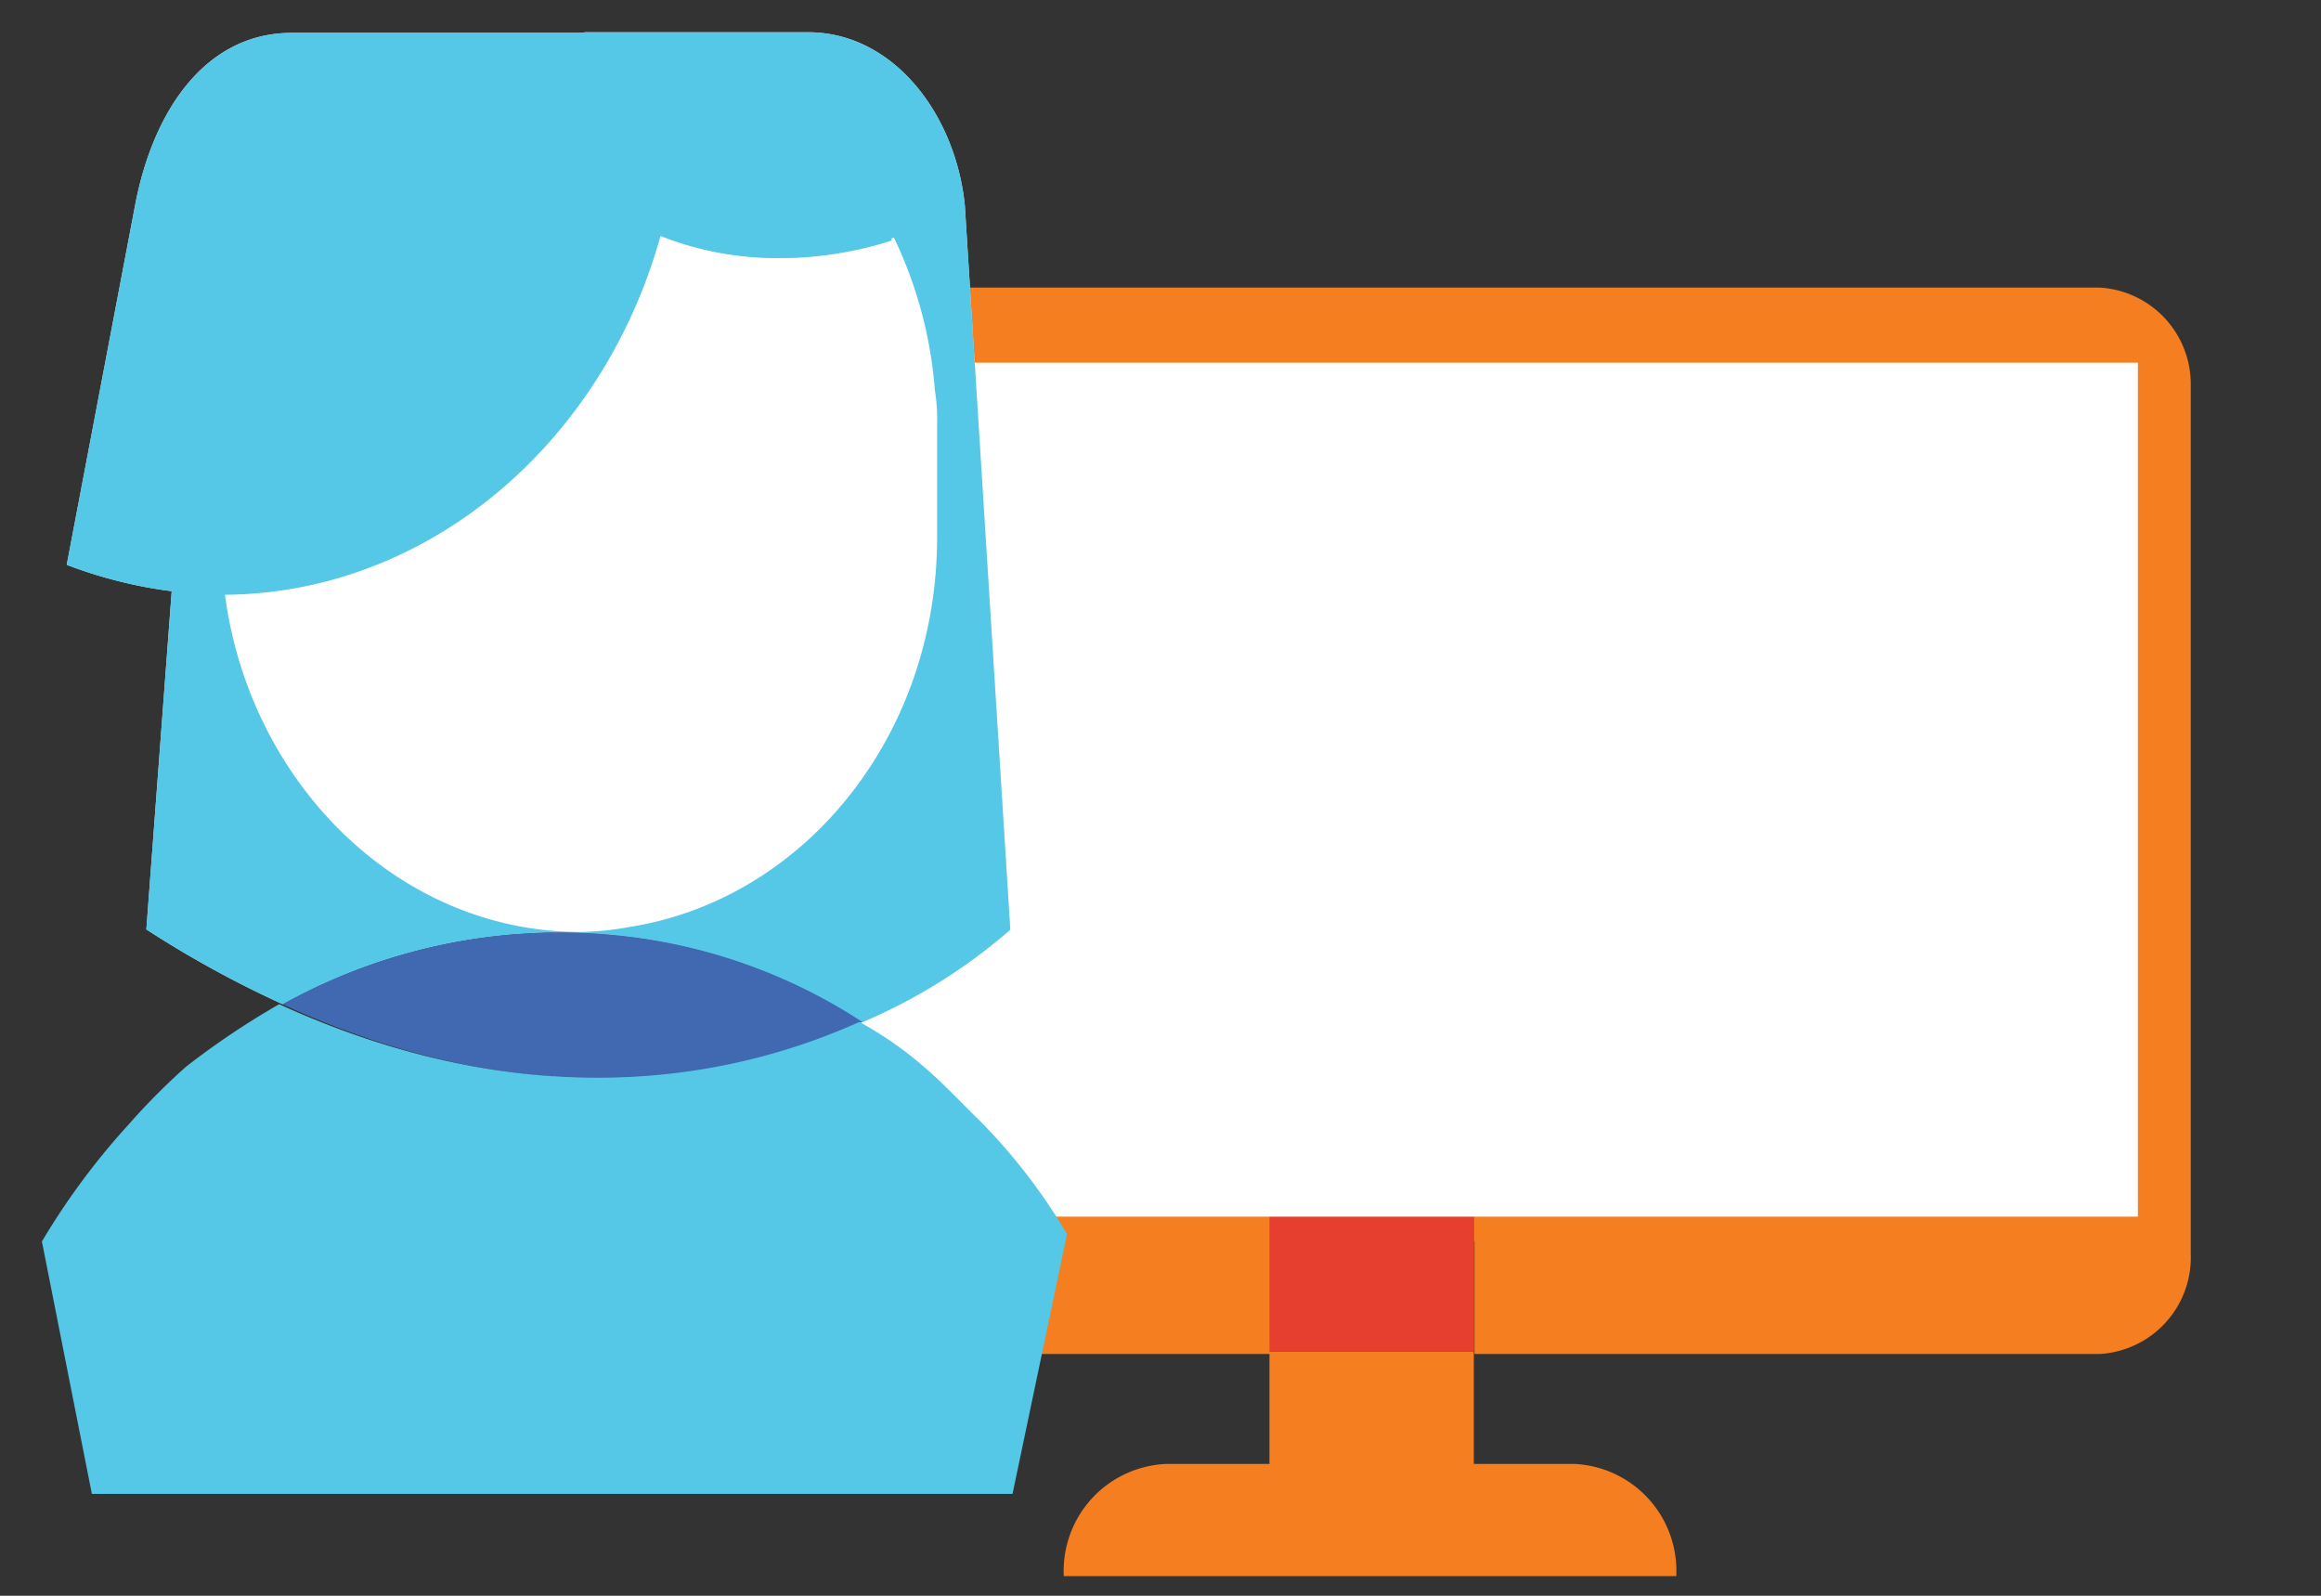
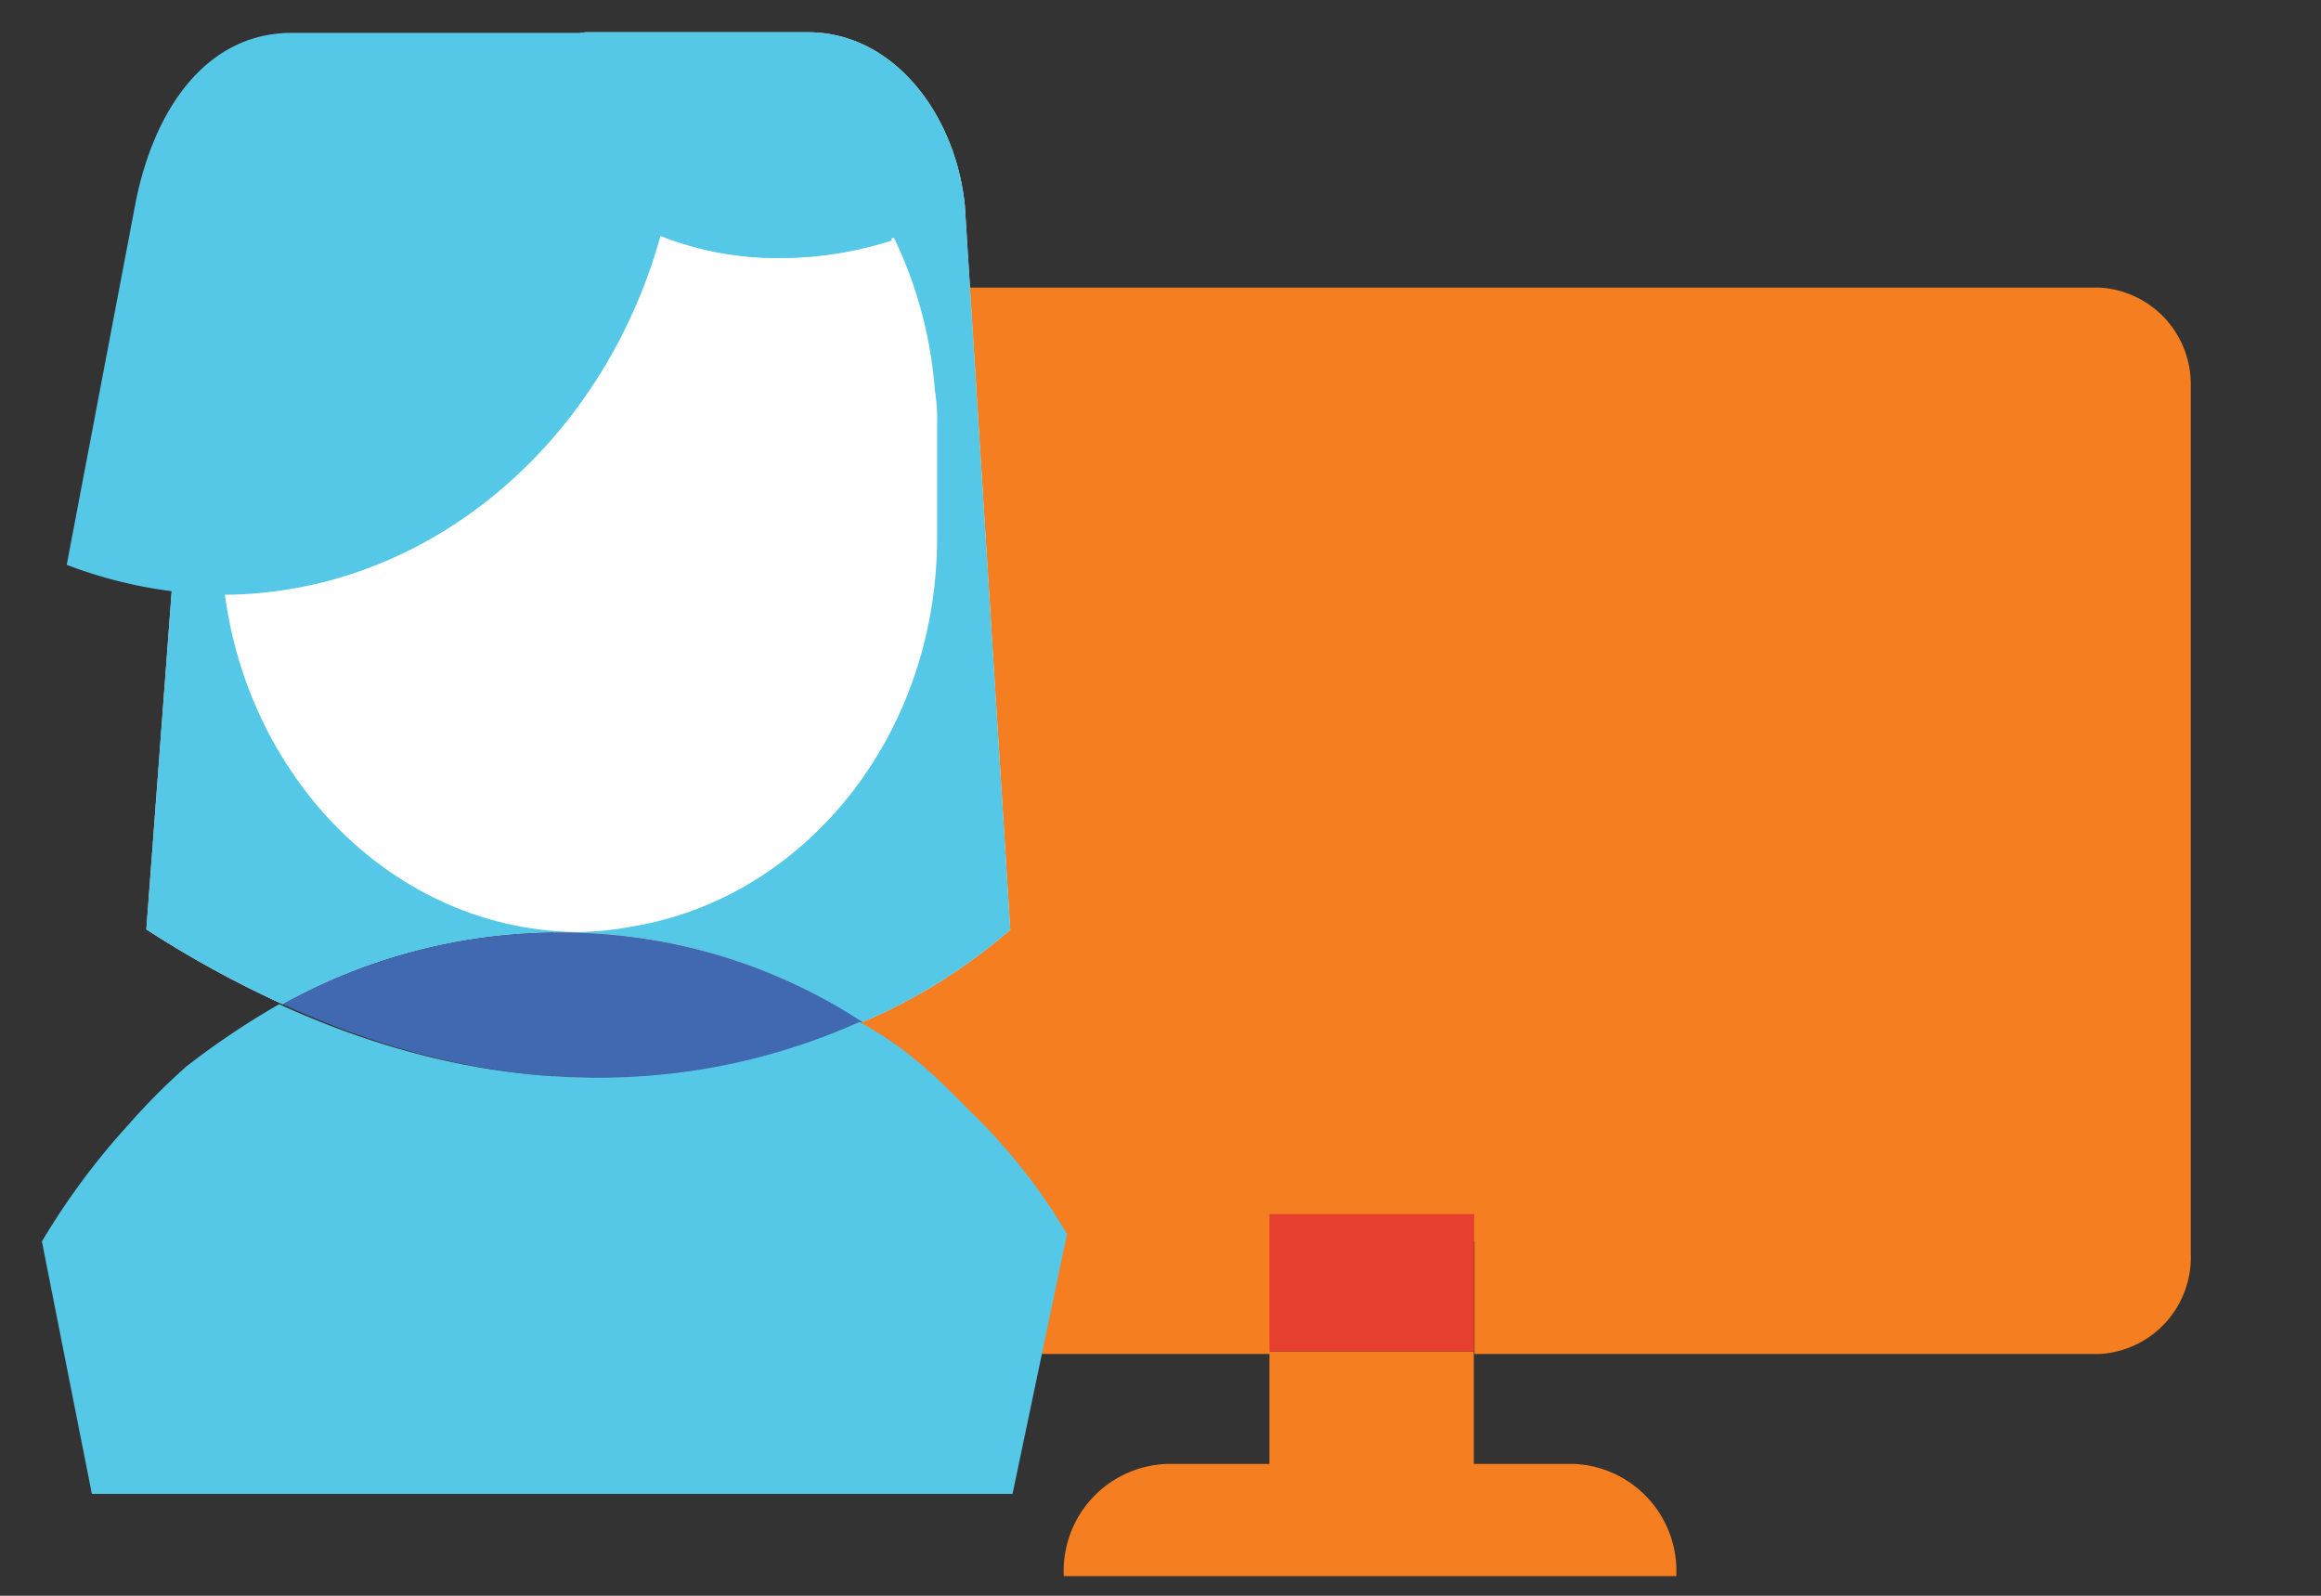
<svg xmlns="http://www.w3.org/2000/svg" id="demographics" viewBox="0 0 72 49.5">
  <rect x="0" y="0" width="72" height="49.5" fill="#333333" stroke="none" />
  <defs>
    <style>.cls-1{fill:#f47e20;}.cls-2{fill:#e63f30;}.cls-3{fill:#fff;}.cls-4{fill:#dfe1df;}.cls-5{fill:#4069b2;}.cls-6{fill:#55c8e7;}</style>
  </defs>
  <title>Select</title>
  <path class="cls-1" d="M65.12,8.92H20A3,3,0,0,0,17.16,12V38.9A3,3,0,0,0,20,42h19.4V38.51h6.34V42h19.4a3,3,0,0,0,2.82-3.1v-27A3,3,0,0,0,65.12,8.92Z" />
  <path class="cls-1" d="M39.38,45.41H36.2A3.32,3.32,0,0,0,33,48.89h19a3.32,3.32,0,0,0-3.17-3.48H45.72V41.92H39.38Z" />
  <rect class="cls-2" x="39.38" y="37.66" width="6.35" height="4.26" />
-   <rect class="cls-3" x="18.72" y="11.25" width="47.6" height="26.49" />
  <path class="cls-4" d="M19,29a17,17,0,0,1,7.75,2.71,17.31,17.31,0,0,0,4.59-2.87L29.93,6.37C29.65,3.58,27.74,1,25.06,1H18.15L6.45,3.35,4.54,28.83a32.59,32.59,0,0,0,4.23,2.32A17.63,17.63,0,0,1,19,29Z" />
-   <path class="cls-5" d="M26.75,31.7A17,17,0,0,0,19,29,17.75,17.75,0,0,0,8.77,31.15C16.53,34.72,22.81,33.48,26.75,31.7Z" />
-   <path class="cls-3" d="M20.48,7.3a8,8,0,0,1-7.26,4.18A8.4,8.4,0,0,1,7.5,9.31,19.21,19.21,0,0,0,7,11.48a13.92,13.92,0,0,0-.14,1.7v3.49c0,6.74,5,12.24,11.14,12.24a9.34,9.34,0,0,0,1.55-.16c5.36-.85,9.52-5.88,9.52-12.08h0V13.18h0A5.65,5.65,0,0,0,29,12.1a13.22,13.22,0,0,0-1.27-4.73A9.8,9.8,0,0,1,24.29,8,9.78,9.78,0,0,1,20.48,7.3Z" />
-   <path class="cls-4" d="M21,1.49a3.4,3.4,0,0,0-.56.23,6.21,6.21,0,0,1,.63,2.79,6.27,6.27,0,0,1-.63,2.79A9.78,9.78,0,0,0,24.29,8a11.19,11.19,0,0,0,3.38-.54A11.15,11.15,0,0,0,21,1.49Z" />
-   <path class="cls-4" d="M21.11,2.73c0-1.86-.28-.08-.84-1.71H9.05c-2.67,0-4.3,2.4-4.86,5.35L2.07,17.52a14.08,14.08,0,0,0,4.8.93C14.7,18.45,21.11,11.4,21.11,2.73Z" />
+   <path class="cls-4" d="M21,1.49a3.4,3.4,0,0,0-.56.23,6.21,6.21,0,0,1,.63,2.79,6.27,6.27,0,0,1-.63,2.79A9.78,9.78,0,0,0,24.29,8a11.19,11.19,0,0,0,3.38-.54Z" />
  <path class="cls-6" d="M19,29a17,17,0,0,1,7.75,2.71,17.31,17.31,0,0,0,4.59-2.87L29.93,6.37C29.65,3.58,27.74,1,25.06,1H18.15L6.45,3.35,4.54,28.83a32.59,32.59,0,0,0,4.23,2.32A17.63,17.63,0,0,1,19,29Z" />
  <path class="cls-5" d="M26.75,31.7A17,17,0,0,0,19,29,17.75,17.75,0,0,0,8.77,31.15C16.53,34.72,22.81,33.48,26.75,31.7Z" />
  <path class="cls-3" d="M20.48,7.3a8,8,0,0,1-7.26,4.18A8.4,8.4,0,0,1,7.5,9.31,19.21,19.21,0,0,0,7,11.48a13.92,13.92,0,0,0-.14,1.7v3.49c0,6.74,5,12.24,11.14,12.24a9.34,9.34,0,0,0,1.55-.16c5.36-.85,9.52-5.88,9.52-12.08h0V13.18h0A5.65,5.65,0,0,0,29,12.1a13.22,13.22,0,0,0-1.27-4.73A9.8,9.8,0,0,1,24.29,8,9.78,9.78,0,0,1,20.48,7.3Z" />
  <path class="cls-6" d="M21,1.49a3.4,3.4,0,0,0-.56.23,6.21,6.21,0,0,1,.63,2.79,6.27,6.27,0,0,1-.63,2.79A9.78,9.78,0,0,0,24.29,8a11.19,11.19,0,0,0,3.38-.54A11.15,11.15,0,0,0,21,1.49Z" />
  <path class="cls-6" d="M21.11,2.73c0-1.86-.28-.08-.84-1.71H9.05c-2.67,0-4.3,2.4-4.86,5.35L2.07,17.52a14.08,14.08,0,0,0,4.8.93C14.7,18.45,21.11,11.4,21.11,2.73Z" />
  <path class="cls-6" d="M30.35,34.72c-.56-.54-1.06-1.09-1.69-1.63a11.43,11.43,0,0,0-2-1.39c-3.95,1.78-10.22,3-18-.55a24.72,24.72,0,0,0-2.89,1.94A20.48,20.48,0,0,0,4,34.87,22.2,22.2,0,0,0,1.3,38.51l1.55,7.83H31.41l1.69-8.06A18,18,0,0,0,30.35,34.72Z" />
</svg>